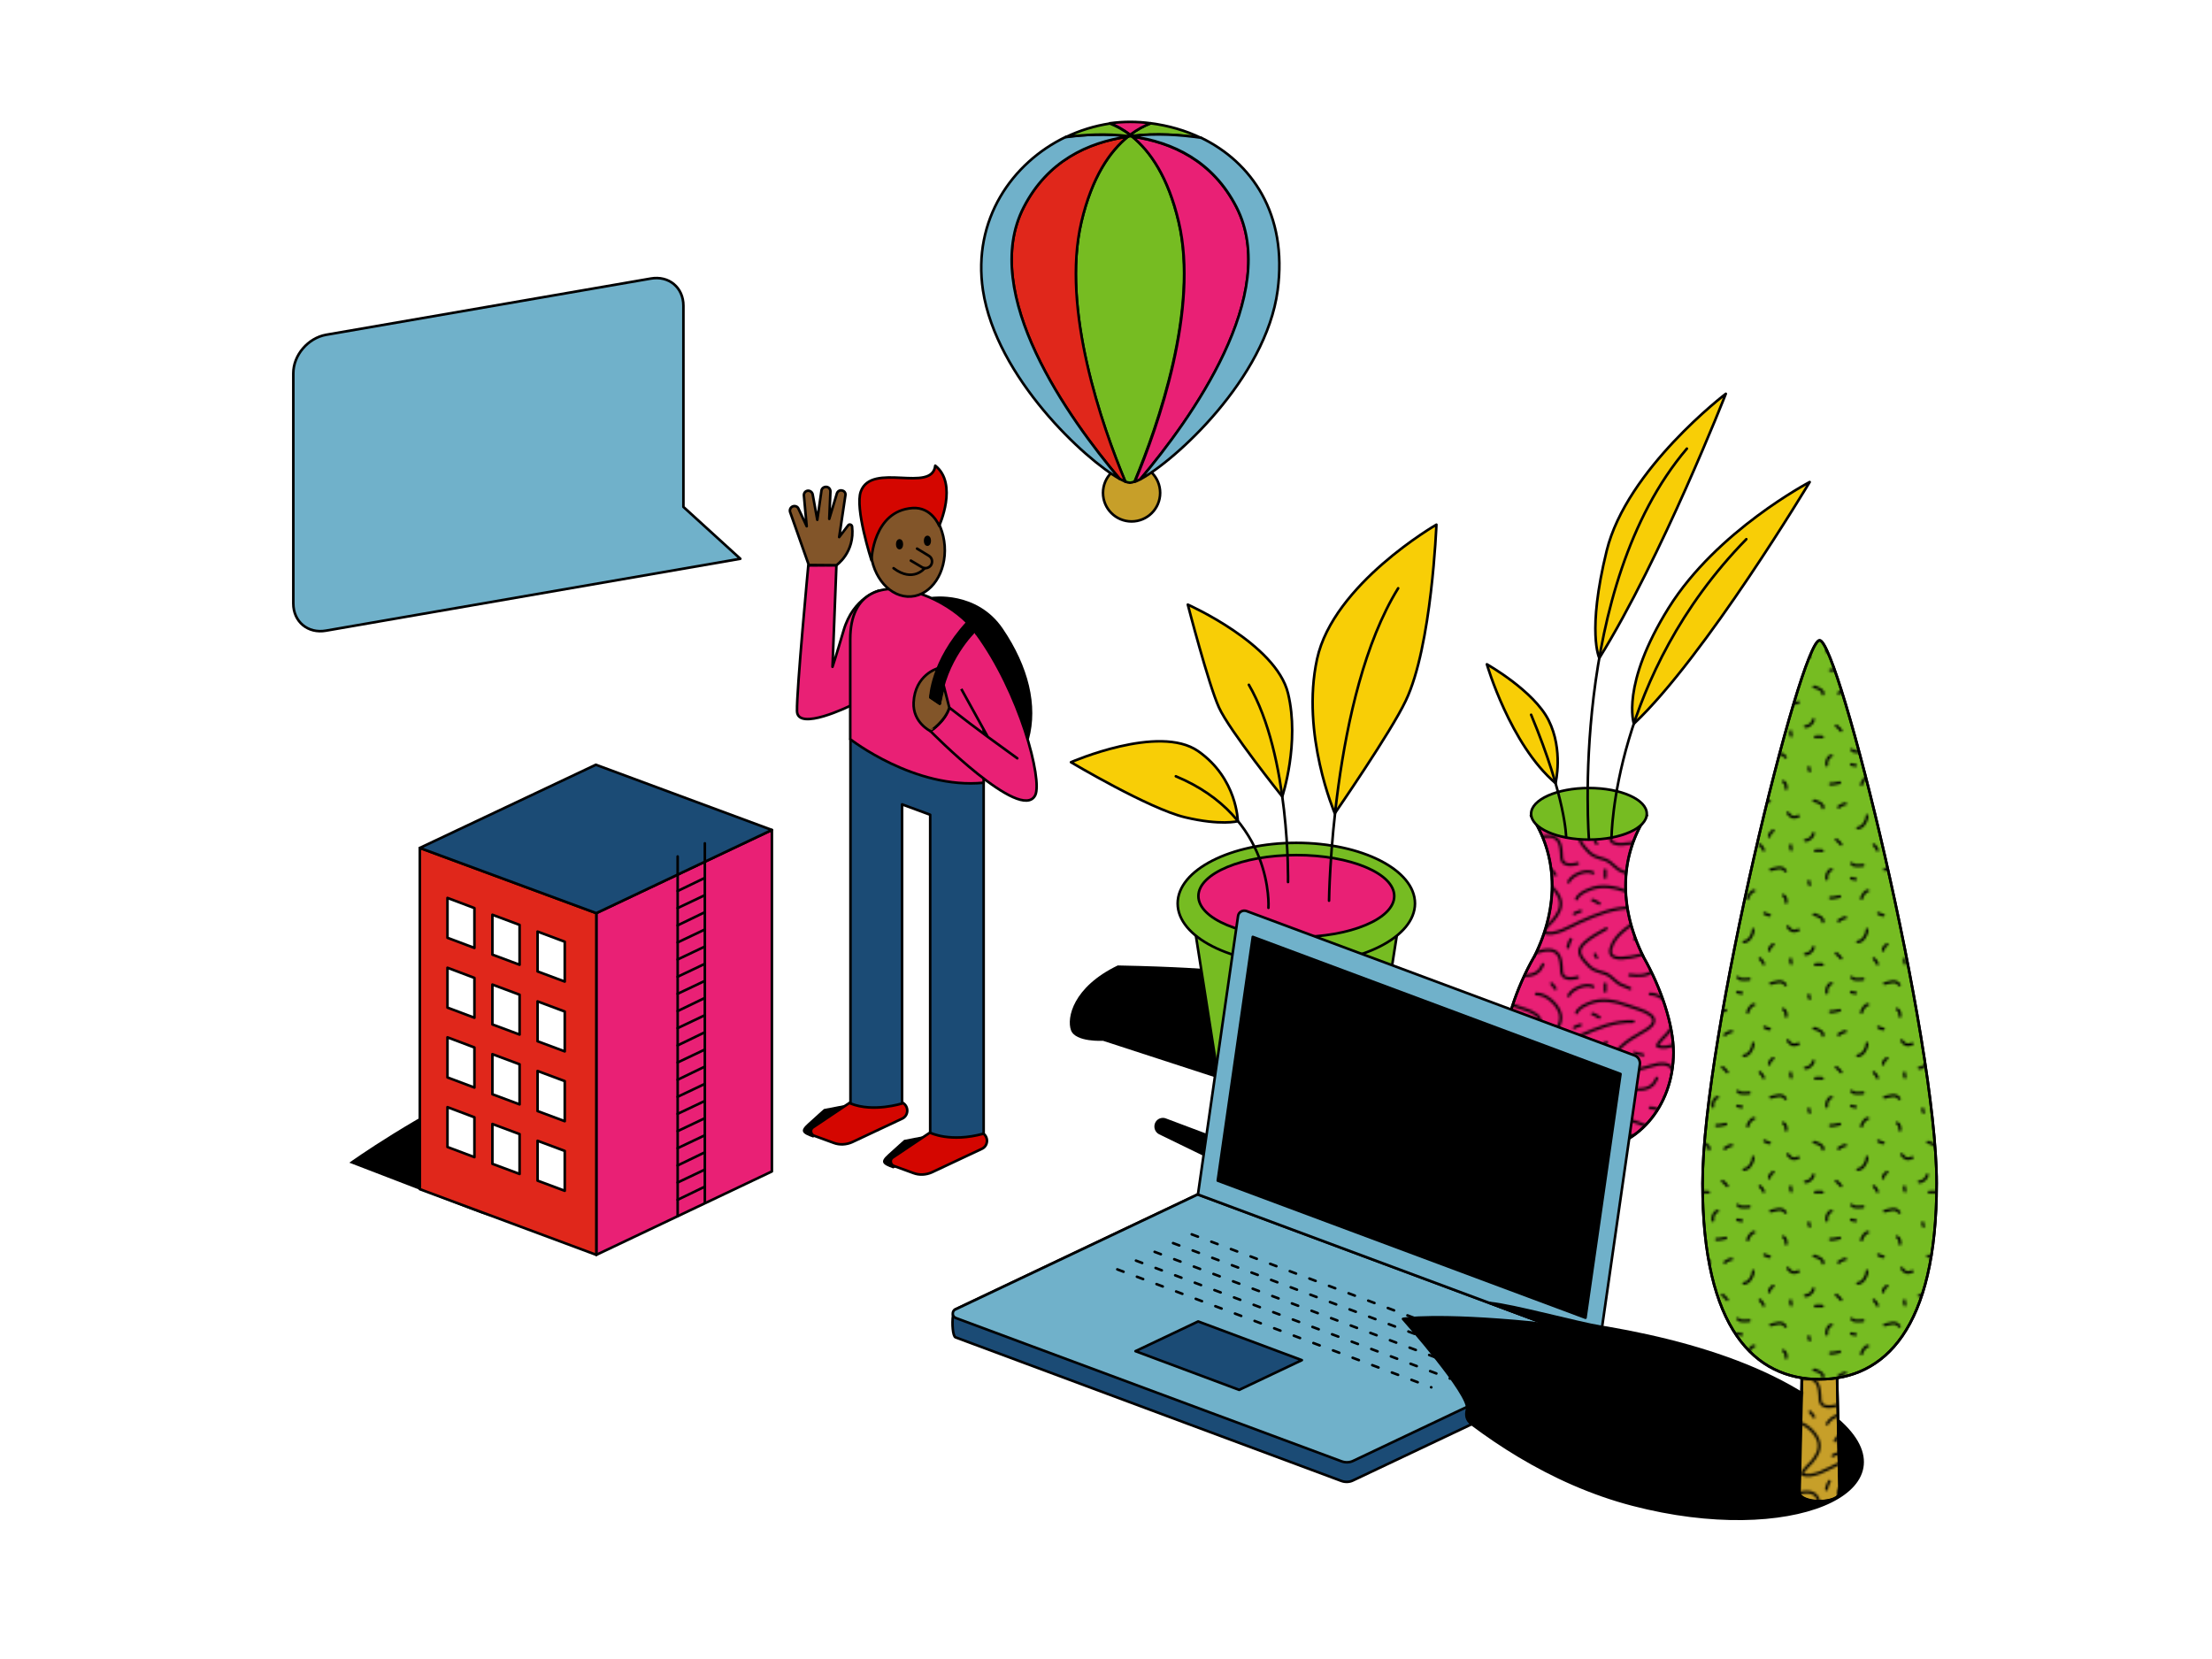
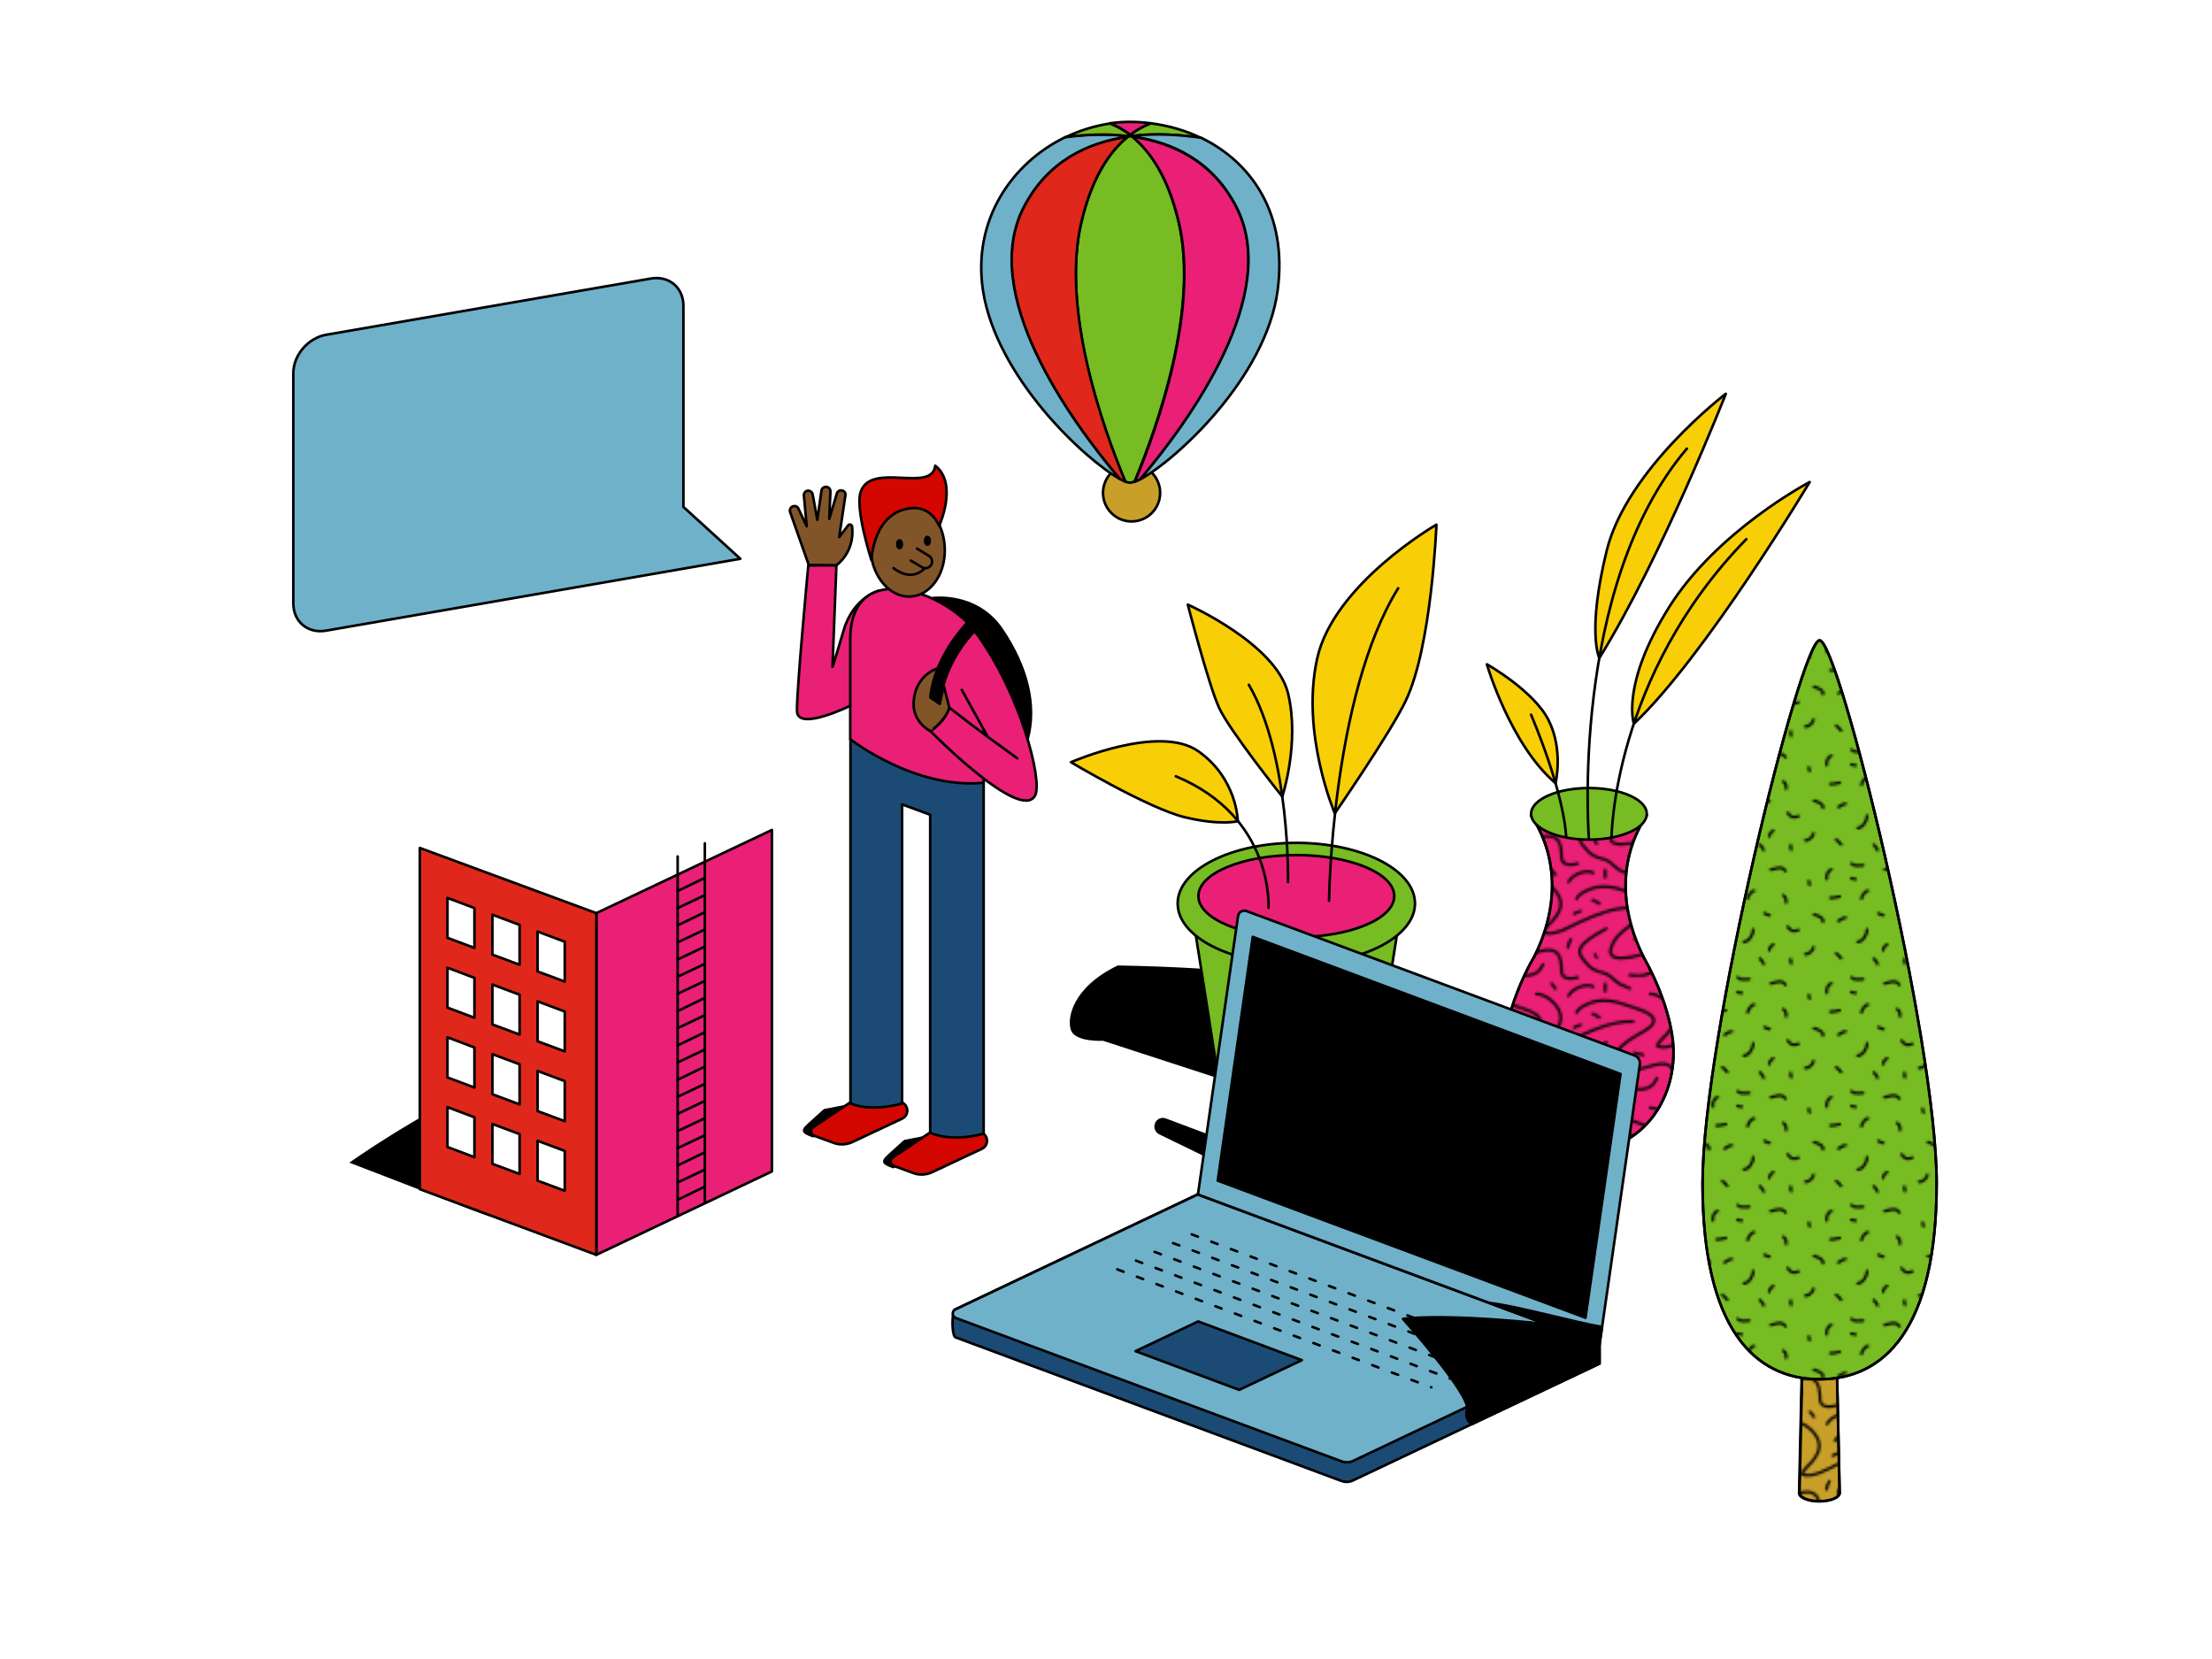
<svg xmlns="http://www.w3.org/2000/svg" xmlns:xlink="http://www.w3.org/1999/xlink" version="1.1" x="0px" y="0px" viewBox="0 0 960 720" style="enable-background:new 0 0 960 720;" xml:space="preserve">
  <style type="text/css">
	.st0{fill:none;}
	.st1{fill:none;stroke:#000000;stroke-width:1.2;stroke-linecap:round;stroke-miterlimit:10;}
	.st2{display:none;}
	.st3{display:inline;}
	.st4{fill:#E0271B;stroke:#000000;stroke-width:1.116;stroke-linecap:round;stroke-linejoin:round;stroke-miterlimit:10;}
	.st5{fill:#B9D9EB;}
	.st6{fill:none;stroke:#000000;stroke-width:1.116;stroke-miterlimit:10;}
	.st7{display:inline;fill:#C79F29;stroke:#000000;stroke-width:1.116;stroke-linejoin:round;stroke-miterlimit:10;}
	.st8{display:inline;fill:url(#SVGID_1_);stroke:#000000;stroke-width:1.116;stroke-linejoin:round;stroke-miterlimit:10;}
	.st9{stroke:#000000;stroke-width:1.116;stroke-linecap:round;stroke-linejoin:round;stroke-miterlimit:10;}
	.st10{fill:#FFFFFF;stroke:#000000;stroke-width:1.116;stroke-linecap:round;stroke-linejoin:round;stroke-miterlimit:10;}
	.st11{fill:#FFFFFF;}
	.st12{fill:none;stroke:#000000;stroke-width:1.116;stroke-linecap:round;stroke-linejoin:round;stroke-miterlimit:10;}
	.st13{fill:#70B1CA;stroke:#000000;stroke-width:1.116;stroke-linejoin:round;stroke-miterlimit:10;}
	.st14{fill:#D693A3;stroke:#000000;stroke-width:1.116;stroke-linecap:round;stroke-linejoin:round;stroke-miterlimit:10;}
	.st15{fill:#1B4B75;stroke:#000000;stroke-width:1.116;stroke-linejoin:round;stroke-miterlimit:10;}
	.st16{fill:#E92075;stroke:#000000;stroke-width:1.116;stroke-linejoin:round;stroke-miterlimit:10;}
	.st17{fill:#C79F29;stroke:#000000;stroke-width:1.116;stroke-linecap:round;stroke-linejoin:round;stroke-miterlimit:10;}
	
		.st18{fill:url(#SVGID_00000157300765904572374150000015060529716179286200_);stroke:#000000;stroke-width:1.116;stroke-linecap:round;stroke-linejoin:round;stroke-miterlimit:10;}
	.st19{fill:#76BC22;stroke:#000000;stroke-width:1.116;stroke-linecap:round;stroke-linejoin:round;stroke-miterlimit:10;}
	
		.st20{fill:url(#SVGID_00000023967467991673878020000009746390171698429089_);stroke:#000000;stroke-width:1.116;stroke-linecap:round;stroke-linejoin:round;stroke-miterlimit:10;}
	.st21{fill:#F8CE06;stroke:#000000;stroke-width:1.116;stroke-linejoin:round;stroke-miterlimit:10;}
	.st22{fill:#76BC22;stroke:#000000;stroke-width:1.116;stroke-linejoin:round;stroke-miterlimit:10;}
	.st23{fill:#F8CE06;stroke:#000000;stroke-width:1.116;stroke-linecap:round;stroke-linejoin:round;stroke-miterlimit:10;}
	
		.st24{fill:url(#SVGID_00000181051965783792635210000009274322384302293641_);stroke:#000000;stroke-width:1.116;stroke-linejoin:round;stroke-miterlimit:10;}
	.st25{stroke:#000000;stroke-width:1.116;stroke-linejoin:round;stroke-miterlimit:10;}
	.st26{fill:#D40600;stroke:#000000;stroke-width:1.116;stroke-linejoin:round;stroke-miterlimit:10;}
	.st27{fill:#825529;stroke:#000000;stroke-width:1.116;stroke-linejoin:round;stroke-miterlimit:10;}
	.st28{fill:#825529;stroke:#000000;stroke-width:1.116;stroke-linecap:round;stroke-linejoin:round;stroke-miterlimit:10;}
	
		.st29{fill:#309168;stroke:#000000;stroke-width:1.116;stroke-linecap:round;stroke-linejoin:round;stroke-miterlimit:10;stroke-dasharray:2.893,6.199;}
	.st30{fill:#E92075;stroke:#000000;stroke-width:1.116;stroke-linecap:round;stroke-linejoin:round;stroke-miterlimit:10;}
	.st31{fill:#C79F29;stroke:#000000;stroke-width:1.116;stroke-linejoin:round;stroke-miterlimit:10;}
	.st32{fill:#309168;stroke:#000000;stroke-width:1.116;stroke-linejoin:round;stroke-miterlimit:10;}
	.st33{fill:#E0271B;stroke:#000000;stroke-width:1.116;stroke-linejoin:round;stroke-miterlimit:10;}
</style>
  <pattern width="50" height="50" patternUnits="userSpaceOnUse" id="_x31_0_dpi_10_x25__2" viewBox="18.9 -74.6 50 50" style="overflow:visible;">
    <g>
      <rect x="18.9" y="-74.6" class="st0" width="50" height="50" />
      <g>
        <polyline class="st1" points="65.9,-25.2 99.5,-19.9 60.2,-9.2 82.7,-0.6    " />
      </g>
      <g>
        <polyline class="st1" points="15.9,-25.2 49.5,-19.9 10.2,-9.2 32.7,-0.6    " />
      </g>
      <g>
        <polyline class="st1" points="60.2,-47.6 95.9,-43.3 76.3,-36.1 116.9,-19.7    " />
        <polyline class="st1" points="65.9,-75.2 99.5,-69.8 60.2,-59.2 82.7,-50.6    " />
        <line class="st1" x1="65.8" y1="-35.2" x2="72.7" y2="-32.2" />
      </g>
      <g>
        <polyline class="st1" points="10.2,-47.6 45.9,-43.3 26.3,-36.1 66.9,-19.7    " />
        <polyline class="st1" points="58.9,-66.7 36.7,-56.3 60.2,-52.1 42.9,-48.1    " />
        <polyline class="st1" points="72,-41.3 51.9,-34 78.4,-26.2    " />
-         <polyline class="st1" points="15.9,-75.2 49.5,-69.8 10.2,-59.2 32.7,-50.6    " />
        <line class="st1" x1="15.8" y1="-35.2" x2="22.7" y2="-32.2" />
        <line class="st1" x1="58.9" y1="-42.6" x2="43.2" y2="-35.2" />
        <line class="st1" x1="27.3" y1="-58.3" x2="35.2" y2="-60.7" />
        <line class="st1" x1="22.7" y1="-69.7" x2="29.9" y2="-69" />
      </g>
      <g>
        <polyline class="st1" points="22,-41.3 1.9,-34 28.4,-26.2    " />
      </g>
      <g>
        <polyline class="st1" points="60.2,-97.6 95.9,-93.3 76.3,-86.1 116.9,-69.7    " />
      </g>
      <g>
        <polyline class="st1" points="10.2,-97.6 45.9,-93.3 26.3,-86.1 66.9,-69.7    " />
      </g>
    </g>
  </pattern>
  <pattern width="50" height="50" patternUnits="userSpaceOnUse" id="_x31_0_dpi_10_x25__3" viewBox="20.1 -53.8 50 50" style="overflow:visible;">
    <g>
      <rect x="20.1" y="-53.8" class="st0" width="50" height="50" />
      <g>
        <path class="st1" d="M64.8-0.6c1.5-3.2,7.7-5.7,10.8-4" />
      </g>
      <g>
        <path class="st1" d="M14.8-0.6c1.5-3.2,7.7-5.7,10.8-4" />
      </g>
      <g>
        <path class="st1" d="M68.3-43.1c0.9-2.2,3.6-3.4,5.6-4.2c5.3-2.3,11.5-1,16.6,0.9c3.1,1.2,7.5,2.1,10.1,4.1     c4.4,3.4-1.1,6.4-4.5,8.3c-4.8,2.7-11.1,6.8-12.7,12.5c-2.6,9.1,18.1,1.2,21,0.9c5.5-0.7,6.9,2.3,7.2,7.1     c0.1,1.7-0.2,3.6,1.4,4.7c1.5,1,4.2,0.6,5.8,0.1" />
        <path class="st1" d="M64.8-50.6c1.5-3.2,7.7-5.7,10.8-4" />
      </g>
      <g>
        <path class="st1" d="M18.3-43.1c0.9-2.2,3.6-3.4,5.6-4.2c5.3-2.3,11.5-1,16.6,0.9c3.1,1.2,7.5,2.1,10.1,4.1     c4.4,3.4-1.1,6.4-4.5,8.3c-4.8,2.7-11.1,6.8-12.7,12.5c-2.6,9.1,18.1,1.2,21,0.9c5.5-0.7,6.9,2.3,7.2,7.1     c0.1,1.7-0.2,3.6,1.4,4.7c1.5,1,4.2,0.6,5.8,0.1" />
        <path class="st1" d="M50.6-51.4c4.5-0.1,9.8,4.9,10.6,9c0.6,3.4-1,5.9-3.1,8.5c-1.1,1.4-3.9,3.5-4.3,5.3     c4.3,2.3,12.1-2.7,15.9-4.4c7.7-3.4,15-6.5,23.5-6.3" />
        <path class="st1" d="M81.4-30.1c-3.2,1.9-6.4,3.4-9.2,5.9c-3.5,3.2-3.2,5.1-0.3,8.5c1.3,1.5,2.5,2.9,4.4,3.8     c2.2,1,4.5,1.1,6.5,2.5c1.4,1,2.5,2.4,3.9,3.3c1.6,1,3.4,1.4,5.1,2.3" />
        <path class="st1" d="M53.6-14.4c-0.7,0.9-1,2.2-2,3c-2.8,2.5-6.7,2-10,1.7" />
        <path class="st1" d="M14.8-50.6c1.5-3.2,7.7-5.7,10.8-4" />
        <path class="st1" d="M43.8-25.6c0.9,0.7,2.5,0.5,3.7,1" />
        <path class="st1" d="M65.8-25.4c-0.6,1.1-1.1,2.2-1.3,3.5" />
        <path class="st1" d="M25.3-42.6c1.1,0.2,2,1,3,1.5" />
        <path class="st1" d="M26.4-18.8c0,0.6,0.3,1,0.8,1.3" />
        <path class="st1" d="M30.9-5.8c0,1.1,0,2.1,0,3.2" />
        <path class="st1" d="M57.3-5.9c0.7,0.5,1.1,1.4,1.7,2.2" />
        <path class="st1" d="M67.3-36.6c0.7-0.6,1.9-0.8,2.8-1.2" />
      </g>
      <g>
        <path class="st1" d="M0.6-51.4c4.5-0.1,9.8,4.9,10.6,9c0.6,3.4-1,5.9-3.1,8.5c-1.1,1.4-3.9,3.5-4.3,5.3     c4.3,2.3,12.1-2.7,15.9-4.4c7.7-3.4,15-6.5,23.5-6.3" />
        <path class="st1" d="M31.4-30.1c-3.2,1.9-6.4,3.4-9.2,5.9c-3.5,3.2-3.2,5.1-0.3,8.5c1.3,1.5,2.5,2.9,4.4,3.8     c2.2,1,4.5,1.1,6.5,2.5c1.4,1,2.5,2.4,3.9,3.3c1.6,1,3.4,1.4,5.1,2.3" />
        <path class="st1" d="M17.3-36.6c0.7-0.6,1.9-0.8,2.8-1.2" />
      </g>
      <g>
        <path class="st1" d="M81.4-80.1c-3.2,1.9-6.4,3.4-9.2,5.9c-3.5,3.2-3.2,5.1-0.3,8.5c1.3,1.5,2.5,2.9,4.4,3.8     c2.2,1,4.5,1.1,6.5,2.5c1.4,1,2.5,2.4,3.9,3.3c1.6,1,3.4,1.4,5.1,2.3" />
        <path class="st1" d="M30.9-55.8c0,1.1,0,2.1,0,3.2" />
        <path class="st1" d="M57.3-55.9c0.7,0.5,1.1,1.4,1.7,2.2" />
      </g>
      <g>
        <path class="st1" d="M31.4-80.1c-3.2,1.9-6.4,3.4-9.2,5.9c-3.5,3.2-3.2,5.1-0.3,8.5c1.3,1.5,2.5,2.9,4.4,3.8     c2.2,1,4.5,1.1,6.5,2.5c1.4,1,2.5,2.4,3.9,3.3c1.6,1,3.4,1.4,5.1,2.3" />
      </g>
    </g>
  </pattern>
  <pattern width="50" height="50" patternUnits="userSpaceOnUse" id="_x31_0_dpi_10_x25__5" viewBox="4.3 -51.7 50 50" style="overflow:visible;">
    <g>
      <rect x="4.3" y="-51.7" class="st0" width="50" height="50" />
      <g>
        <path class="st1" d="M19.7-2.9c0.7,0.6,1.3,1.4,1.6,2.3" />
        <path class="st1" d="M33.2-2.7c0,0.6-0.1,1.4,0.2,1.9" />
      </g>
      <g>
        <path class="st1" d="M57.3-20.9c-0.8-0.1-2.6,0.9-3.1,1.4" />
        <path class="st1" d="M53.2-5.2c0.7,0.6,1.6,1.3,2.1,2.1" />
      </g>
      <g>
        <path class="st1" d="M29.9-30.7c1.2,0.4,1.3,2.1,1.3,3.1" />
        <path class="st1" d="M51.1-42c-1.6,0.3-2.4,2.6-2.1,4.1" />
        <path class="st1" d="M12.6-10.3c2.2,0.1,4.3-3.4,4.1-5.4" />
        <path class="st1" d="M17.1-32.7c-1.1-0.1-2.8,2.4-2.8,3.4" />
        <path class="st1" d="M24.4-42c2.4-0.4,4.8-1.9,6.5,0.6" />
        <path class="st1" d="M31.9-16.9c1.4,1.8,2.3,2.4,4.7,1.4" />
        <path class="st1" d="M43.4-22.3c1.2,0.2,4.6,1.6,3.9,3.2" />
        <path class="st1" d="M39.6-4.9c1.6,0.2,3.4-1.6,3.6-3" />
        <path class="st1" d="M25.5-9.1c-0.8,0.4-1.8,1.6-1.7,2.5" />
        <path class="st1" d="M10-44.7c0.6,1.4,3.8,0.8,5,0.8" />
        <path class="st1" d="M7.3-20.9C6.6-21,4.7-20,4.3-19.4" />
        <path class="st1" d="M3.2-5.2c0.7,0.6,1.6,1.3,2.1,2.1" />
        <path class="st1" d="M41.2-36.9c-0.1,0.6,0.2,1,0.3,1.5" />
-         <path class="st1" d="M47.1-50.3c-1-0.1-2.1-0.1-3.1,0" />
        <path class="st1" d="M19.7-52.9c0.7,0.6,1.3,1.4,1.6,2.3" />
        <path class="st1" d="M33.2-52.7c0,0.6-0.1,1.4,0.2,1.9" />
        <path class="st1" d="M23.9-22c-0.8,0.1-1.4-0.6-2.2-0.8" />
        <path class="st1" d="M50.6-29.6c1.4,0.1,2.7-0.4,4.1-0.6" />
        <path class="st1" d="M11.7-37.8c-0.7,0-1.3-0.3-1.9-0.4" />
      </g>
      <g>
        <path class="st1" d="M0.6-29.6C2-29.5,3.3-30,4.7-30.2" />
      </g>
    </g>
  </pattern>
  <g id="Floor" class="st2">
    <g id="Bottom" class="st3">
      <ellipse class="st4" cx="480.3" cy="547" rx="378.5" ry="168.5" />
      <g>
        <path class="st5" d="M858.8,539.2c0,93-169.5,168.5-378.5,168.5c-209.1,0-378.5-75.4-378.5-168.5c0-30.2,17.8-58.5,49-83     c9.3-7.3,19.9-14.3,31.5-20.9c7.3-4.1,15-8.1,23-11.9c0.2-0.1,0.4-0.2,0.7-0.3c2.6-1.2,5.1-2.4,7.8-3.5c3.8-1.7,7.8-3.4,11.8-5     c6-2.4,12.1-4.8,18.4-7c0.4-0.1,0.7-0.3,1.1-0.4c4.5-1.6,9.1-3.1,13.7-4.6c11.3-3.6,23.1-7,35.3-10.1c3.9-1,7.9-1.9,11.9-2.9     c9.5-2.2,19.2-4.2,29.1-6c44.7-8.3,93.8-12.8,145.2-12.8C689.3,370.8,858.8,446.2,858.8,539.2z" />
        <path class="st6" d="M858.8,539.2c0,93-169.5,168.5-378.5,168.5c-209.1,0-378.5-75.4-378.5-168.5c0-30.2,17.8-58.5,49-83     c9.3-7.3,19.9-14.3,31.5-20.9c7.3-4.1,15-8.1,23-11.9c0.2-0.1,0.4-0.2,0.7-0.3c2.6-1.2,5.1-2.4,7.8-3.5c3.8-1.7,7.8-3.4,11.8-5     c6-2.4,12.1-4.8,18.4-7c0.4-0.1,0.7-0.3,1.1-0.4c4.5-1.6,9.1-3.1,13.7-4.6c11.3-3.6,23.1-7,35.3-10.1c3.9-1,7.9-1.9,11.9-2.9     c9.5-2.2,19.2-4.2,29.1-6c44.7-8.3,93.8-12.8,145.2-12.8C689.3,370.8,858.8,446.2,858.8,539.2z" />
        <path class="st5" d="M858.8,539.2c0,93-169.5,168.5-378.5,168.5c-209.1,0-378.5-75.4-378.5-168.5c0-30.2,17.8-58.5,49-83     c9.3-7.3,19.9-14.3,31.5-20.9c7.3-4.1,15-8.1,23-11.9c0.2-0.1,0.4-0.2,0.7-0.3c2.6-1.2,5.1-2.4,7.8-3.5c3.8-1.7,7.8-3.4,11.8-5     c6-2.4,12.1-4.8,18.4-7c0.4-0.1,0.7-0.3,1.1-0.4c4.5-1.6,9.1-3.1,13.7-4.6c11.3-3.6,23.1-7,35.3-10.1c3.9-1,7.9-1.9,11.9-2.9     c9.5-2.2,19.2-4.2,29.1-6c44.7-8.3,93.8-12.8,145.2-12.8C689.3,370.8,858.8,446.2,858.8,539.2z" />
      </g>
    </g>
  </g>
  <g id="Low" class="st2">
    <path class="st7" d="M177.9,560.7l216.5,79.6c22.9,8.4,48.1,7.3,70.1-3.2l44.4-21c12.3-5.8,11.5-23.7-1.3-28.4l-216.5-79.5   c-22.8-8.4-48.1-7.3-70.1,3.1l-44.5,21C164.3,538.1,165.1,556,177.9,560.7z" />
    <pattern id="SVGID_1_" xlink:href="#_x31_0_dpi_10_x25__2" patternTransform="matrix(0.988 0 0 0.988 -114.831 -174.816)">
	</pattern>
    <path class="st8" d="M177.9,560.7l216.5,79.6c22.9,8.4,48.1,7.3,70.1-3.2l44.4-21c12.3-5.8,11.5-23.7-1.3-28.4l-216.5-79.5   c-22.8-8.4-48.1-7.3-70.1,3.1l-44.5,21C164.3,538.1,165.1,556,177.9,560.7z" />
    <g class="st3">
      <g>
        <polygon class="st9" points="107.5,560.3 283.7,625.8 391.4,574.4 215.2,508.9    " />
        <polygon class="st10" points="123.9,565.4 283.7,624.8 391.4,573.4 231.6,513.9    " />
        <polygon class="st10" points="123.9,562.5 283.7,621.9 391.4,570.5 231.6,511    " />
        <polygon class="st10" points="123.9,559.6 283.7,619 391.4,567.6 231.6,508.1    " />
        <polygon class="st10" points="123.9,556.7 283.7,616.1 391.4,564.7 231.6,505.2    " />
        <polygon class="st10" points="123.9,553.8 283.7,613.2 391.4,561.8 231.6,502.3    " />
        <polygon class="st10" points="123.9,550.9 283.7,610.3 391.4,558.9 231.6,499.4    " />
        <polygon class="st10" points="123.9,548 283.7,607.4 391.4,556 231.6,496.5    " />
        <polygon class="st10" points="123.9,545.1 283.7,604.5 391.4,553.1 231.6,493.6    " />
        <polygon class="st10" points="123.9,542.2 283.7,601.6 391.4,550.2 231.6,490.7    " />
      </g>
      <g>
        <g>
          <g>
            <path class="st11" d="M234.7,503c-1.5,0.7-1.7,0.2-3.2,0.9c-1.5,0.7-1.2,1.2-2.7,1.9c-1.5,0.7-1.5,0.6-3,1.3       c-1.5,0.7-1.9-0.3-3.4,0.4c-1.5,0.7-1.4,0.9-2.9,1.6c-1.5,0.7-1.4,0.9-2.8,1.7c-1.5,0.7-1.6,0.4-3.1,1.1       c-1.5,0.7-1,1.7-2.4,2.4c-1.5,0.7-1.9-0.3-3.4,0.4c-1.5,0.7-1,1.6-2.5,2.3c-1.5,0.7-1.7,0.1-3.2,0.8c-1.5,0.7-1.7,0.3-3.1,1       c-1.5,0.7-1.1,1.4-2.6,2.1c-1.5,0.7-1.6,0.4-3.1,1.1c-1.5,0.7-1.3,1-2.8,1.7c-1.5,0.7-1.8,0.1-3.2,0.8       c-1.5,0.7-1.2,1.2-2.7,1.9c-1.5,0.7-1.6,0.5-3.1,1.2c-1.5,0.7-1.4,0.9-2.8,1.6c-1.5,0.7-1.2,1.2-2.7,1.9       c-1.5,0.7-1.9-0.3-3.4,0.4c-1.5,0.7-1.3,1.2-2.7,1.9c-1.5,0.7-1.7,0.2-3.2,0.9c-1.5,0.7-1.5,0.7-2.9,1.4       c-1.5,0.7-1,1.6-2.5,2.3c-1.5,0.7-1.8,0-3.3,0.7c-1.5,0.7-1.7,0.2-3.2,0.9c-1.5,0.7-1.3,1-2.8,1.7" />
            <path class="st12" d="M234.7,503c-1.5,0.7-1.7,0.2-3.2,0.9c-1.5,0.7-1.2,1.2-2.7,1.9c-1.5,0.7-1.5,0.6-3,1.3       c-1.5,0.7-1.9-0.3-3.4,0.4c-1.5,0.7-1.4,0.9-2.9,1.6c-1.5,0.7-1.4,0.9-2.8,1.7c-1.5,0.7-1.6,0.4-3.1,1.1       c-1.5,0.7-1,1.7-2.4,2.4c-1.5,0.7-1.9-0.3-3.4,0.4c-1.5,0.7-1,1.6-2.5,2.3c-1.5,0.7-1.7,0.1-3.2,0.8c-1.5,0.7-1.7,0.3-3.1,1       c-1.5,0.7-1.1,1.4-2.6,2.1c-1.5,0.7-1.6,0.4-3.1,1.1c-1.5,0.7-1.3,1-2.8,1.7c-1.5,0.7-1.8,0.1-3.2,0.8       c-1.5,0.7-1.2,1.2-2.7,1.9c-1.5,0.7-1.6,0.5-3.1,1.2c-1.5,0.7-1.4,0.9-2.8,1.6c-1.5,0.7-1.2,1.2-2.7,1.9       c-1.5,0.7-1.9-0.3-3.4,0.4c-1.5,0.7-1.3,1.2-2.7,1.9c-1.5,0.7-1.7,0.2-3.2,0.9c-1.5,0.7-1.5,0.7-2.9,1.4       c-1.5,0.7-1,1.6-2.5,2.3c-1.5,0.7-1.8,0-3.3,0.7c-1.5,0.7-1.7,0.2-3.2,0.9c-1.5,0.7-1.3,1-2.8,1.7" />
          </g>
          <g>
            <path class="st11" d="M247.3,507.1c-1.5,0.7-1.5,0.6-3,1.3c-1.5,0.7-1.7,0.3-3.2,1c-1.5,0.7-1.5,0.6-3,1.3       c-1.5,0.7-1.2,1.3-2.7,2c-1.5,0.7-1.3,1-2.8,1.7c-1.5,0.7-1.7,0.3-3.2,1c-1.5,0.7-1.3,1.2-2.7,1.9c-1.5,0.7-1.7,0.3-3.1,1       c-1.5,0.7-1.3,1-2.8,1.7c-1.5,0.7-1.3,1.1-2.7,1.8c-1.5,0.7-1.7,0.3-3.1,1c-1.5,0.7-1.2,1.2-2.7,1.9c-1.5,0.7-1.6,0.5-3.1,1.2       c-1.5,0.7-1.4,0.8-2.9,1.5c-1.5,0.7-2.1-0.6-3.5,0.1c-1.5,0.7-1.3,1-2.8,1.7c-1.5,0.7-1.5,0.6-3,1.3c-1.5,0.7-1,1.7-2.5,2.4       c-1.5,0.7-1.6,0.4-3.1,1.1c-1.5,0.7-1.9-0.2-3.4,0.5c-1.5,0.7-1.2,1.2-2.7,1.9c-1.5,0.7-1.4,0.9-2.8,1.6       c-1.5,0.7-1.5,0.7-2.9,1.4c-1.5,0.7-1.3,1-2.8,1.7c-1.5,0.7-1.5,0.7-2.9,1.4c-1.5,0.7-1.6,0.3-3.1,1c-1.5,0.7-1.2,1.3-2.6,2       c-1.5,0.7-2-0.4-3.5,0.3" />
            <path class="st12" d="M247.3,507.1c-1.5,0.7-1.5,0.6-3,1.3c-1.5,0.7-1.7,0.3-3.2,1c-1.5,0.7-1.5,0.6-3,1.3       c-1.5,0.7-1.2,1.3-2.7,2c-1.5,0.7-1.3,1-2.8,1.7c-1.5,0.7-1.7,0.3-3.2,1c-1.5,0.7-1.3,1.2-2.7,1.9c-1.5,0.7-1.7,0.3-3.1,1       c-1.5,0.7-1.3,1-2.8,1.7c-1.5,0.7-1.3,1.1-2.7,1.8c-1.5,0.7-1.7,0.3-3.1,1c-1.5,0.7-1.2,1.2-2.7,1.9c-1.5,0.7-1.6,0.5-3.1,1.2       c-1.5,0.7-1.4,0.8-2.9,1.5c-1.5,0.7-2.1-0.6-3.5,0.1c-1.5,0.7-1.3,1-2.8,1.7c-1.5,0.7-1.5,0.6-3,1.3c-1.5,0.7-1,1.7-2.5,2.4       c-1.5,0.7-1.6,0.4-3.1,1.1c-1.5,0.7-1.9-0.2-3.4,0.5c-1.5,0.7-1.2,1.2-2.7,1.9c-1.5,0.7-1.4,0.9-2.8,1.6       c-1.5,0.7-1.5,0.7-2.9,1.4c-1.5,0.7-1.3,1-2.8,1.7c-1.5,0.7-1.5,0.7-2.9,1.4c-1.5,0.7-1.6,0.3-3.1,1c-1.5,0.7-1.2,1.3-2.6,2       c-1.5,0.7-2-0.4-3.5,0.3" />
          </g>
          <g>
            <path class="st11" d="M259.9,511.4c-1.5,0.7-1.5,0.7-3,1.4c-1.5,0.7-1.4,1-2.8,1.7c-1.5,0.7-1.4,0.9-2.9,1.6       c-1.5,0.7-1.4,0.9-2.8,1.6c-1.5,0.7-1.3,1.1-2.8,1.8c-1.5,0.7-1.9-0.1-3.3,0.6c-1.5,0.7-1.3,1.1-2.7,1.8       c-1.5,0.7-1.5,0.7-3,1.4c-1.5,0.7-1.3,1-2.8,1.7c-1.5,0.7-1.8,0.1-3.2,0.8c-1.5,0.7-1.4,0.9-2.8,1.6c-1.5,0.7-1.4,0.9-2.8,1.6       c-1.5,0.7-1.9-0.2-3.4,0.5c-1.5,0.7-1.4,0.9-2.8,1.6c-1.5,0.7-1.2,1.3-2.6,2c-1.5,0.7-1.3,1-2.8,1.7c-1.5,0.7-1.9-0.2-3.4,0.5       c-1.5,0.7-1.5,0.6-3,1.3c-1.5,0.7-0.9,1.9-2.4,2.6c-1.5,0.7-1.9-0.2-3.4,0.5c-1.5,0.7-1.4,0.9-2.8,1.6s-1.3,1.1-2.8,1.8       c-1.5,0.7-1.5,0.6-3,1.4c-1.5,0.7-1.8,0-3.3,0.7c-1.5,0.7-1.4,1-2.8,1.7c-1.5,0.7-1.3,1-2.8,1.7c-1.5,0.7-1.4,0.9-2.8,1.7       c-1.5,0.7-1.3,1-2.8,1.7" />
            <path class="st12" d="M259.9,511.4c-1.5,0.7-1.5,0.7-3,1.4c-1.5,0.7-1.4,1-2.8,1.7c-1.5,0.7-1.4,0.9-2.9,1.6       c-1.5,0.7-1.4,0.9-2.8,1.6c-1.5,0.7-1.3,1.1-2.8,1.8c-1.5,0.7-1.9-0.1-3.3,0.6c-1.5,0.7-1.3,1.1-2.7,1.8       c-1.5,0.7-1.5,0.7-3,1.4c-1.5,0.7-1.3,1-2.8,1.7c-1.5,0.7-1.8,0.1-3.2,0.8c-1.5,0.7-1.4,0.9-2.8,1.6c-1.5,0.7-1.4,0.9-2.8,1.6       c-1.5,0.7-1.9-0.2-3.4,0.5c-1.5,0.7-1.4,0.9-2.8,1.6c-1.5,0.7-1.2,1.3-2.6,2c-1.5,0.7-1.3,1-2.8,1.7c-1.5,0.7-1.9-0.2-3.4,0.5       c-1.5,0.7-1.5,0.6-3,1.3c-1.5,0.7-0.9,1.9-2.4,2.6c-1.5,0.7-1.9-0.2-3.4,0.5c-1.5,0.7-1.4,0.9-2.8,1.6s-1.3,1.1-2.8,1.8       c-1.5,0.7-1.5,0.6-3,1.4c-1.5,0.7-1.8,0-3.3,0.7c-1.5,0.7-1.4,1-2.8,1.7c-1.5,0.7-1.3,1-2.8,1.7c-1.5,0.7-1.4,0.9-2.8,1.7       c-1.5,0.7-1.3,1-2.8,1.7" />
          </g>
          <g>
            <path class="st11" d="M272.8,516.1c-1.5,0.7-1.2,1.4-2.6,2.1c-1.5,0.7-1.3,1.1-2.7,1.8c-1.5,0.7-2-0.4-3.5,0.3       c-1.5,0.7-1.6,0.5-3,1.2c-1.5,0.7-1,1.7-2.4,2.4c-1.5,0.7-2.1-0.5-3.5,0.2c-1.5,0.7-1,1.6-2.5,2.4c-1.5,0.7-1.6,0.5-3,1.2       c-1.5,0.7-1.4,0.8-2.9,1.5c-1.5,0.7-1.8,0-3.3,0.7c-1.5,0.7-0.9,1.9-2.4,2.6c-1.5,0.7-2.1-0.6-3.5,0.1       c-1.5,0.7-0.8,2.1-2.3,2.8c-1.5,0.7-2-0.4-3.5,0.3c-1.5,0.7-1.4,0.9-2.9,1.6c-1.5,0.7-1.2,1.4-2.6,2.1       c-1.5,0.7-1.6,0.4-3.1,1.1c-1.5,0.7-1.3,1.1-2.8,1.8c-1.5,0.7-1.5,0.7-3,1.4c-1.5,0.7-1.6,0.5-3.1,1.2c-1.5,0.7-1.5,0.7-3,1.4       c-1.5,0.7-1.2,1.2-2.7,1.9c-1.5,0.7-2.1-0.6-3.6,0.1c-1.5,0.7-1.4,0.9-2.8,1.6c-1.5,0.7-1,1.6-2.5,2.3c-1.5,0.7-1.5,0.7-3,1.4       c-1.5,0.7-1.5,0.6-3,1.3c-1.5,0.7-1.6,0.4-3.1,1.1" />
            <path class="st12" d="M272.8,516.1c-1.5,0.7-1.2,1.4-2.6,2.1c-1.5,0.7-1.3,1.1-2.7,1.8c-1.5,0.7-2-0.4-3.5,0.3       c-1.5,0.7-1.6,0.5-3,1.2c-1.5,0.7-1,1.7-2.4,2.4c-1.5,0.7-2.1-0.5-3.5,0.2c-1.5,0.7-1,1.6-2.5,2.4c-1.5,0.7-1.6,0.5-3,1.2       c-1.5,0.7-1.4,0.8-2.9,1.5c-1.5,0.7-1.8,0-3.3,0.7c-1.5,0.7-0.9,1.9-2.4,2.6c-1.5,0.7-2.1-0.6-3.5,0.1       c-1.5,0.7-0.8,2.1-2.3,2.8c-1.5,0.7-2-0.4-3.5,0.3c-1.5,0.7-1.4,0.9-2.9,1.6c-1.5,0.7-1.2,1.4-2.6,2.1       c-1.5,0.7-1.6,0.4-3.1,1.1c-1.5,0.7-1.3,1.1-2.8,1.8c-1.5,0.7-1.5,0.7-3,1.4c-1.5,0.7-1.6,0.5-3.1,1.2c-1.5,0.7-1.5,0.7-3,1.4       c-1.5,0.7-1.2,1.2-2.7,1.9c-1.5,0.7-2.1-0.6-3.6,0.1c-1.5,0.7-1.4,0.9-2.8,1.6c-1.5,0.7-1,1.6-2.5,2.3c-1.5,0.7-1.5,0.7-3,1.4       c-1.5,0.7-1.5,0.6-3,1.3c-1.5,0.7-1.6,0.4-3.1,1.1" />
          </g>
          <g>
            <path class="st11" d="M285.5,520.5c-1.5,0.7-1.2,1.4-2.6,2.1c-1.5,0.7-1.2,1.3-2.7,2c-1.5,0.7-1.9-0.2-3.4,0.5       c-1.5,0.7-1.4,0.9-2.9,1.6c-1.5,0.7-1.1,1.4-2.6,2.1c-1.5,0.7-1.9-0.1-3.3,0.6c-1.5,0.7-1.2,1.2-2.7,2       c-1.5,0.7-1.9-0.2-3.4,0.5c-1.5,0.7-1.3,1-2.8,1.7c-1.5,0.7-1.5,0.7-3,1.4c-1.5,0.7-1,1.6-2.5,2.3c-1.5,0.7-1.6,0.4-3.1,1.1       c-1.5,0.7-1.6,0.4-3.1,1.1c-1.5,0.7-1.7,0.2-3.2,0.9c-1.5,0.7-1.5,0.6-3,1.3c-1.5,0.7-1,1.8-2.4,2.5c-1.5,0.7-1.6,0.3-3.1,1.1       c-1.5,0.7-1.4,0.8-2.9,1.5c-1.5,0.7-1.8,0.1-3.2,0.8c-1.5,0.7-1.4,0.8-2.9,1.5c-1.5,0.7-1.5,0.6-3,1.3c-1.5,0.7-1.5,0.6-3,1.3       c-1.5,0.7-1.2,1.2-2.7,1.9c-1.5,0.7-1.5,0.6-3,1.3c-1.5,0.7-1.6,0.4-3.1,1.1c-1.5,0.7-1.2,1.3-2.7,2c-1.5,0.7-1.8,0.1-3.3,0.8       c-1.5,0.7-0.9,1.9-2.4,2.6" />
            <path class="st12" d="M285.5,520.5c-1.5,0.7-1.2,1.4-2.6,2.1c-1.5,0.7-1.2,1.3-2.7,2c-1.5,0.7-1.9-0.2-3.4,0.5       c-1.5,0.7-1.4,0.9-2.9,1.6c-1.5,0.7-1.1,1.4-2.6,2.1c-1.5,0.7-1.9-0.1-3.3,0.6c-1.5,0.7-1.2,1.2-2.7,2       c-1.5,0.7-1.9-0.2-3.4,0.5c-1.5,0.7-1.3,1-2.8,1.7c-1.5,0.7-1.5,0.7-3,1.4c-1.5,0.7-1,1.6-2.5,2.3c-1.5,0.7-1.6,0.4-3.1,1.1       c-1.5,0.7-1.6,0.4-3.1,1.1c-1.5,0.7-1.7,0.2-3.2,0.9c-1.5,0.7-1.5,0.6-3,1.3c-1.5,0.7-1,1.8-2.4,2.5c-1.5,0.7-1.6,0.3-3.1,1.1       c-1.5,0.7-1.4,0.8-2.9,1.5c-1.5,0.7-1.8,0.1-3.2,0.8c-1.5,0.7-1.4,0.8-2.9,1.5c-1.5,0.7-1.5,0.6-3,1.3c-1.5,0.7-1.5,0.6-3,1.3       c-1.5,0.7-1.2,1.2-2.7,1.9c-1.5,0.7-1.5,0.6-3,1.3c-1.5,0.7-1.6,0.4-3.1,1.1c-1.5,0.7-1.2,1.3-2.7,2c-1.5,0.7-1.8,0.1-3.3,0.8       c-1.5,0.7-0.9,1.9-2.4,2.6" />
          </g>
          <g>
-             <path class="st11" d="M298.7,525.9c-1.5,0.7-1.8,0-3.3,0.8c-1.5,0.7-1.4,0.8-2.9,1.5c-1.5,0.7-1.2,1.2-2.7,1.9       c-1.5,0.7-1.8,0-3.3,0.7c-1.5,0.7-1.1,1.5-2.5,2.3c-1.5,0.7-1.6,0.4-3.1,1.1c-1.5,0.7-1.7,0.2-3.2,0.9c-1.5,0.7-1,1.8-2.4,2.5       c-1.5,0.7-1.4,0.8-2.9,1.5c-1.5,0.7-1.9-0.1-3.3,0.6c-1.5,0.7-1.5,0.7-3,1.4c-1.5,0.7-1,1.7-2.4,2.4c-1.5,0.7-1.9-0.2-3.4,0.5       c-1.5,0.7-1.5,0.7-2.9,1.4c-1.5,0.7-1,1.6-2.5,2.3c-1.5,0.7-1.8,0.1-3.2,0.8c-1.5,0.7-1.7,0.3-3.1,1c-1.5,0.7-1,1.7-2.5,2.4       c-1.5,0.7-1.5,0.6-3,1.3c-1.5,0.7-1.6,0.4-3.1,1.1c-1.5,0.7-1.5,0.7-3,1.4c-1.5,0.7-1.5,0.6-3,1.3c-1.5,0.7-1.5,0.7-3,1.4       c-1.5,0.7-1.3,1-2.8,1.7c-1.5,0.7-1.8,0-3.3,0.7c-1.5,0.7-1.3,1-2.8,1.7c-1.5,0.7-1.5,0.6-3,1.3c-1.5,0.7-1.6,0.4-3.1,1.1" />
            <path class="st12" d="M298.7,525.9c-1.5,0.7-1.8,0-3.3,0.8c-1.5,0.7-1.4,0.8-2.9,1.5c-1.5,0.7-1.2,1.2-2.7,1.9       c-1.5,0.7-1.8,0-3.3,0.7c-1.5,0.7-1.1,1.5-2.5,2.3c-1.5,0.7-1.6,0.4-3.1,1.1c-1.5,0.7-1.7,0.2-3.2,0.9c-1.5,0.7-1,1.8-2.4,2.5       c-1.5,0.7-1.4,0.8-2.9,1.5c-1.5,0.7-1.9-0.1-3.3,0.6c-1.5,0.7-1.5,0.7-3,1.4c-1.5,0.7-1,1.7-2.4,2.4c-1.5,0.7-1.9-0.2-3.4,0.5       c-1.5,0.7-1.5,0.7-2.9,1.4c-1.5,0.7-1,1.6-2.5,2.3c-1.5,0.7-1.8,0.1-3.2,0.8c-1.5,0.7-1.7,0.3-3.1,1c-1.5,0.7-1,1.7-2.5,2.4       c-1.5,0.7-1.5,0.6-3,1.3c-1.5,0.7-1.6,0.4-3.1,1.1c-1.5,0.7-1.5,0.7-3,1.4c-1.5,0.7-1.5,0.6-3,1.3c-1.5,0.7-1.5,0.7-3,1.4       c-1.5,0.7-1.3,1-2.8,1.7c-1.5,0.7-1.8,0-3.3,0.7c-1.5,0.7-1.3,1-2.8,1.7c-1.5,0.7-1.5,0.6-3,1.3c-1.5,0.7-1.6,0.4-3.1,1.1" />
          </g>
          <g>
            <path class="st11" d="M311.8,531.2c-1.5,0.7-1.8,0.1-3.3,0.8c-1.5,0.7-1.1,1.4-2.6,2.1c-1.5,0.7-1.4,0.8-2.9,1.5       c-1.5,0.7-1.7,0.2-3.2,0.9c-1.5,0.7-1.6,0.5-3,1.2c-1.5,0.7-1.8,0.1-3.2,0.8c-1.5,0.7-1.5,0.6-3,1.3c-1.5,0.7-0.8,2-2.3,2.7       c-1.5,0.7-1.6,0.3-3.1,1c-1.5,0.7-2-0.4-3.5,0.3c-1.5,0.7-1,1.7-2.5,2.4c-1.5,0.7-1.8,0.1-3.2,0.8c-1.5,0.7-1.5,0.6-3,1.3       c-1.5,0.7-1.2,1.3-2.6,2c-1.5,0.7-1.2,1.2-2.7,1.9c-1.5,0.7-1.6,0.4-3.1,1.1c-1.5,0.7-1.8,0-3.3,0.7c-1.5,0.7-1.1,1.5-2.6,2.2       c-1.5,0.7-1.8-0.1-3.3,0.6c-1.5,0.7-1.5,0.6-3,1.3c-1.5,0.7-1,1.6-2.5,2.3c-1.5,0.7-2-0.3-3.4,0.4c-1.5,0.7-1.4,0.9-2.9,1.6       c-1.5,0.7-1.1,1.6-2.5,2.3c-1.5,0.7-1.8,0.1-3.2,0.8c-1.5,0.7-1.5,0.7-3,1.4c-1.5,0.7-1.4,0.9-2.9,1.6c-1.5,0.7-1.5,0.7-3,1.4" />
            <path class="st12" d="M311.8,531.2c-1.5,0.7-1.8,0.1-3.3,0.8c-1.5,0.7-1.1,1.4-2.6,2.1c-1.5,0.7-1.4,0.8-2.9,1.5       c-1.5,0.7-1.7,0.2-3.2,0.9c-1.5,0.7-1.6,0.5-3,1.2c-1.5,0.7-1.8,0.1-3.2,0.8c-1.5,0.7-1.5,0.6-3,1.3c-1.5,0.7-0.8,2-2.3,2.7       c-1.5,0.7-1.6,0.3-3.1,1c-1.5,0.7-2-0.4-3.5,0.3c-1.5,0.7-1,1.7-2.5,2.4c-1.5,0.7-1.8,0.1-3.2,0.8c-1.5,0.7-1.5,0.6-3,1.3       c-1.5,0.7-1.2,1.3-2.6,2c-1.5,0.7-1.2,1.2-2.7,1.9c-1.5,0.7-1.6,0.4-3.1,1.1c-1.5,0.7-1.8,0-3.3,0.7c-1.5,0.7-1.1,1.5-2.6,2.2       c-1.5,0.7-1.8-0.1-3.3,0.6c-1.5,0.7-1.5,0.6-3,1.3c-1.5,0.7-1,1.6-2.5,2.3c-1.5,0.7-2-0.3-3.4,0.4c-1.5,0.7-1.4,0.9-2.9,1.6       c-1.5,0.7-1.1,1.6-2.5,2.3c-1.5,0.7-1.8,0.1-3.2,0.8c-1.5,0.7-1.5,0.7-3,1.4c-1.5,0.7-1.4,0.9-2.9,1.6c-1.5,0.7-1.5,0.7-3,1.4" />
          </g>
        </g>
      </g>
      <polyline class="st10" points="263.1,513.8 251.9,513.9 260.4,521.2   " />
      <path class="st13" d="M344.8,552c0.8-0.4,1.7-1.5,2.3-3.1c0.6-1.5,0.6-3,0.3-3.8l0.1-0.3l-83.9-30.9c-0.9-0.3-2.3,1.1-3.1,3.2    s-0.6,4.1,0.3,4.4l83.9,30.9L344.8,552z" />
      <path class="st14" d="M349.9,553.9c0.8-0.4,1.7-1.5,2.3-3.1c0.6-1.5,0.6-3,0.3-3.8l0.1-0.3l-5.1-1.9c-0.9-0.3-2.3,1.1-3.1,3.2    s-0.6,4.1,0.3,4.4l5.1,1.9L349.9,553.9z" />
      <path class="st14" d="M349.9,554.2c-0.9-0.3-1.1-2.3-0.3-4.4s2.1-3.5,3.1-3.2c0.9,0.3,1.7,2.6,1,4.6S350.8,554.6,349.9,554.2z" />
      <path class="st9" d="M255.2,513.9c0,0-1.2,0.4-1.3,1.8l-2-1.7L255.2,513.9z" />
    </g>
    <g id="Layer_7" class="st3">
      <g>
        <polygon class="st4" points="452.8,597.7 452.8,628.3 492.4,644.5 492.4,612.5    " />
        <polygon class="st4" points="423,664.2 423,638.9 443.6,623.1 468.4,655.7 468.4,681.2    " />
        <polygon class="st15" points="492.4,644.5 466.8,612.1 443.6,623.1 468.4,655.7    " />
        <polygon class="st9" points="423,664.2 397.9,654.8 423,642.7    " />
        <polygon class="st16" points="512.1,585.1 492.4,612.5 492.4,644.5 468.4,655.7 468.4,681.2 492.4,669.8 527,653.5 527,596.4         " />
        <polyline class="st10" points="504.5,664.1 518.4,657.5 518.4,636.5 504.5,643.1 504.5,664.1    " />
        <polygon class="st10" points="500.7,627.7 507,624.7 507,615.1 500.7,618.1    " />
        <polygon class="st10" points="514.5,621.5 520.8,618.5 520.8,608.9 514.5,611.9    " />
        <polygon class="st15" points="492.4,612.5 452.8,597.7 473.8,570.5 512.1,585.1    " />
        <polygon class="st10" points="430.8,657.1 430.8,646.6 438,649.2 438,659.7    " />
        <polygon class="st10" points="449.9,663.6 449.9,653.1 457,655.8 457,666.3    " />
      </g>
    </g>
  </g>
  <g id="Tree">
-     <path class="st9" d="M799.1,617.6c31.5,29.4-21.8,53.3-90.5,35.4c-72.3-18.8-119.9-83.9-119.9-83.9S739.9,562.2,799.1,617.6z" />
    <g>
      <g>
        <ellipse class="st17" cx="789.7" cy="647.9" rx="8.7" ry="3.6" />
        <polyline class="st17" points="798.4,647.9 795.5,514.2 783.9,514.2 781,647.9    " />
        <ellipse class="st9" cx="789.7" cy="514.2" rx="5.8" ry="2.4" />
      </g>
      <pattern id="SVGID_00000119097855697857464860000008893299528302827451_" xlink:href="#_x31_0_dpi_10_x25__3" patternTransform="matrix(0.988 0 0 0.988 -189.814 -126.177)">
		</pattern>
      <path style="fill:url(#SVGID_00000119097855697857464860000008893299528302827451_);stroke:#000000;stroke-width:1.116;stroke-linecap:round;stroke-linejoin:round;stroke-miterlimit:10;" d="    M798.4,647.9l-3-133.7c0-1.3-2.6-2.4-5.8-2.4c-3.2,0-5.8,1.1-5.8,2.4l-3,133.7h0c0,0,0,0,0,0.1c0,2,3.9,3.6,8.7,3.6    C794.5,651.6,798.4,649.9,798.4,647.9C798.4,647.9,798.4,647.9,798.4,647.9L798.4,647.9z" />
    </g>
    <path class="st19" d="M840.5,513.6c0,63.1-22.7,85-50.8,85s-50.8-21.9-50.8-85s42.6-235.7,50.8-235.7   C797.9,277.9,840.5,450.5,840.5,513.6z" />
    <pattern id="SVGID_00000023959395522357704900000006565108947724762259_" xlink:href="#_x31_0_dpi_10_x25__5" patternTransform="matrix(0.988 0 0 0.988 -140.584 -126.152)">
	</pattern>
    <path style="fill:url(#SVGID_00000023959395522357704900000006565108947724762259_);stroke:#000000;stroke-width:1.116;stroke-linecap:round;stroke-linejoin:round;stroke-miterlimit:10;" d="   M840.5,513.6c0,63.1-22.7,85-50.8,85s-50.8-21.9-50.8-85s42.6-235.7,50.8-235.7C797.9,277.9,840.5,450.5,840.5,513.6z" />
  </g>
  <g id="Layer_1">
    <polygon class="st2" points="405.1,452.7 269.1,400.7 299.2,391 424.9,443.2  " />
    <path d="M392.4,494.7c0,0-3.3,2.9-7,6.3c-3.7,3.3-2.5,4.4,2.3,6.1l29.9-17.3" />
    <path d="M357.6,481.3c0,0-3.3,2.9-7,6.3c-3.7,3.3-2.5,4.4,2.3,6.1l29.9-17.3" />
    <path d="M542.6,472.5l-63.9-20.8c0,0-12,0.7-13.9-4.6c-1.9-5.3,0.8-18.7,20.3-28.1c26.1,0.5,40.1,1.7,40.1,1.7" />
    <path d="M619.1,626.9l-169.8-63.4c-1.8-0.7-1.9-3.2-0.2-4l98-45.8l-44-21.4c-2.8-1.4-2.8-5.4,0-6.8l0,0c0.9-0.4,2-0.5,2.9-0.1   l96.6,36.3" />
    <path class="st21" d="M537.2,356.4c0,0-0.2-18.5-17.2-30.4c-17-11.9-55.2,4.8-55.2,4.8s33.9,20.2,49.5,23.9   C529.8,358.4,537.2,356.4,537.2,356.4z" />
    <path class="st21" d="M556.5,345.7c0,0,7.7-23.3,2.5-44.8c-5.2-21.5-43.5-38.5-43.5-38.5s9,34.7,13.5,44.6   C533.5,317,556.5,345.7,556.5,345.7z" />
    <path class="st21" d="M579.3,353c0,0-14.8-34.4-7.7-67c7.1-32.6,51.8-58.3,51.8-58.3s-2,52.8-13.3,76.4   C603.8,317.5,579.3,353,579.3,353z" />
    <path class="st22" d="M518.6,403.5c0,0,7,44.1,8.8,55.9c1.5,9.2,17.2,16.2,35.2,16.2c18,0,33.7-6.9,35.2-16.2   c1.9-11.8,8.8-55.9,8.8-55.9" />
    <ellipse class="st22" cx="562.6" cy="392.1" rx="51.5" ry="26.3" />
    <ellipse class="st16" cx="562.6" cy="388.9" rx="42.5" ry="17.8" />
    <path class="st12" d="M576.8,390.9c0,0,1-88.8,30-135.6" />
    <path class="st12" d="M559,382.8c0,0,1-54.7-17-85.6" />
    <path class="st12" d="M550.5,394c0,0,2.6-39.3-40.2-57.1" />
    <path class="st23" d="M709.1,314.1c0,0-5.8-16.8,15.1-50.3c20.9-33.5,61.2-54.6,61.2-54.6S740,285,709.1,314.1z" />
    <path class="st23" d="M694.1,285.6c0,0-5.5-11.2,3.2-46.6c8.7-35.4,51.7-68.1,51.7-68.1S721.2,241.9,694.1,285.6z" />
    <path class="st23" d="M675.1,339.9c0,0,3.5-14.3-3-27.3c-6.5-12.9-26.8-24.3-26.8-24.3S655.4,323.1,675.1,339.9z" />
    <path class="st16" d="M726.3,456.8c0,23.9-16.5,42.3-36.8,42.3s-36.8-18.4-36.8-42.3s21.7-63.9,36.8-63.9S726.3,432.8,726.3,456.8z   " />
    <path class="st16" d="M713.4,415.5c-11.3-22.6-10-44.6,1.3-61.6c-18,0-25.1,0-25.1,0s-7.1,0-25.1,0c11.3,17,12.6,39,1.3,61.6" />
    <pattern id="SVGID_00000057115023956856998770000006027187474850726837_" xlink:href="#_x31_0_dpi_10_x25__3" patternTransform="matrix(0.988 0 0 0.988 -153.803 -114.395)">
	</pattern>
    <path style="fill:url(#SVGID_00000057115023956856998770000006027187474850726837_);stroke:#000000;stroke-width:1.116;stroke-linejoin:round;stroke-miterlimit:10;" d="   M713.2,415.2c-11.2-22.5-9.8-44.4,1.4-61.3c-18,0-25.1,0-25.1,0s-7.1,0-25.1,0c11.3,16.9,12.6,38.8,1.4,61.3   c-7.5,13.1-13.1,29.4-13.1,41.5c0,23.9,16.5,42.3,36.8,42.3s36.8-18.4,36.8-42.3C726.3,444.6,720.7,428.3,713.2,415.2z" />
    <ellipse class="st22" cx="689.6" cy="353.2" rx="25.1" ry="11.2" />
    <path class="st12" d="M699.4,363.4c0,0,0.5-70,58.5-129.4" />
    <path class="st12" d="M679.7,363.4c0,0,0-16.7-15.2-53.2" />
    <path class="st12" d="M689.6,364.3c0,0-8.7-109.3,42.5-169.6" />
    <path class="st25" d="M404.5,259.6c0,0,19.2-2.8,30.3,13.6c11.1,16.4,15.1,33.1,11.2,47.5" />
    <path class="st16" d="M381.6,256.3c0,0-11.3,2.8-15.5,17.4c-3.5,11.9-4.8,15.7-4.8,15.7l1.7-44.1l-12.2,0.1c0,0-5.1,54.2-4.9,63.2   c0.2,9,23.1-2.3,23.1-2.3" />
    <path class="st26" d="M387.9,506l8.5,3.1c2.6,1,5.5,0.8,8-0.3l21.7-10.2c2.7-1.2,3-4.9,0.7-6.6l-11.2-8.5l-28.2,18.9   C386.1,503.3,386.4,505.4,387.9,506z" />
    <path class="st26" d="M353.3,492.9l8.5,3.1c2.6,1,5.5,0.8,8-0.3l21.7-10.2c2.7-1.2,3-4.9,0.7-6.6l-11.2-8.5l-28.2,18.9   C351.5,490.2,351.8,492.3,353.3,492.9z" />
    <path class="st15" d="M426.9,339.6V492c-14.6,4-23.2-0.4-23.2-0.4V353.6l-12.2-4.5v129.8c0,0-12.5,4-22.4,0V320.8L426.9,339.6z" />
    <path class="st16" d="M369,320.8c0,0,28,21.9,57.9,18.9c0-24.5,0-56.1,0-56.1c0-19.8-57.9-48.5-57.9-6.1   C369,296.4,369,320.8,369,320.8z" />
    <path class="st16" d="M423.6,274.7c19.1,25.9,28.9,63.8,25.7,70.4c-6.1,12.3-45.5-27.8-45.5-27.8s6.4-4,8.2-10.2   c5.9,4.6,11.8,9.1,16.7,12.7c7.5,5.5,12.8,9.3,12.8,9.3l-12.8-9.3L417.2,299" />
    <ellipse transform="matrix(0.998 -7.106417e-02 7.106417e-02 0.998 -15.908 28.578)" class="st27" cx="393.7" cy="237.9" rx="16.1" ry="20.9" />
    <path class="st28" d="M398,238.1l5.1,3.1c1.4,0.8,1.8,2.6,1,4l0,0c-0.8,1.3-2.6,1.8-3.9,1l-4.9-2.9" />
    <ellipse class="st25" cx="390.4" cy="236.2" rx="1" ry="1.7" />
    <ellipse class="st25" cx="402.5" cy="234.7" rx="1" ry="1.7" />
    <path class="st12" d="M401.3,246.6c0,0-5,6.4-13.5,0" />
    <path class="st27" d="M412,307.1l-2.4-9.4l-1.8,7.7l-4-2.8l3.1-12.5c0,0-9.8,2.7-10.4,14.8c-0.4,8.7,7.3,12.4,7.3,12.4   S410.3,312.9,412,307.1z" />
    <path class="st28" d="M364.2,233.1l2.7-18.1c0.2-1-0.4-1.9-1.4-2.1l0,0c-1-0.3-2,0.3-2.3,1.3l-3.3,11l0.5-11.9c0-1.1-0.8-2-1.9-2h0   c-1,0-1.9,0.7-2,1.7l-1.8,12.6l-2-11c-0.2-1.1-1.3-1.8-2.3-1.6l0,0c-1,0.2-1.6,1.1-1.5,2.1l1.2,13.3l-3.6-7.7   c-0.4-0.9-1.5-1.3-2.5-0.9l0,0c-0.9,0.4-1.4,1.4-1.1,2.4l8.1,23l12,0.1c0,0,8.1-5.5,6.8-16.8c-0.1-0.8-1.2-1.2-1.7-0.5L364.2,233.1   z" />
    <path class="st25" d="M407.9,305.4c2-19,15.1-31.5,15.1-31.5l-3.2-3.7c-15.6,17-16,32.5-16,32.5L407.9,305.4z" />
    <path class="st26" d="M378.2,243.1c0,0-7.3-22.6-4.6-29.8c4.7-13,30.9,0.9,32.3-11.2c10,7.9,1.7,26.1,1.7,26.1s-3.2-8.3-11.6-7.7   C378.9,221.7,378.2,243.1,378.2,243.1z" />
    <path class="st15" d="M694.2,583.3v8.5l-55.5,26.3l-51.5,24.4c-1.6,0.8-3.5,0.8-5.1,0.2l-167.4-62.3c-1.2-0.4-1.6-6.1-1.1-9.5   c0.2-1.3,0.5-2.4,0.9-2.6l105.2-49.9L663,571.7L694.2,583.3z" />
    <path class="st13" d="M694.2,583.3L632,612.8L587.3,634c-1.6,0.8-3.5,0.8-5.1,0.2l-167.4-62.2c-0.5-0.2-0.9-0.6-1.1-1   c-0.4-0.9-0.2-2.2,0.9-2.7l105.2-49.9l143.2,53.3L694.2,583.3z" />
    <polygon class="st15" points="492.8,586.4 537.8,603.2 565,590.3 520,573.5  " />
    <path class="st13" d="M711.7,461.9l-16.4,114l-1.1,7.4l-31.1-11.6l-143.2-53.3l17.4-120.8c0.2-1.8,2.1-2.8,3.7-2.2l168.5,62.7   C711,458.7,711.9,460.3,711.7,461.9z" />
    <polygon class="st25" points="543.7,406.6 703.3,466.1 688.1,571.9 528.5,512.4  " />
    <line class="st29" x1="517.2" y1="535.7" x2="653.5" y2="586.9" />
    <line class="st29" x1="509.1" y1="539.5" x2="645.4" y2="590.7" />
    <line class="st29" x1="501.1" y1="543.3" x2="637.4" y2="594.5" />
    <line class="st29" x1="493" y1="547.1" x2="629.3" y2="598.3" />
    <line class="st29" x1="484.9" y1="550.9" x2="621.2" y2="602.1" />
    <path class="st9" d="M694.2,583.3v8.5l-55.5,26.3c-2.3-1.8-2.7-3.8-2-6.5c1.6-6.1-27.8-39.2-27.8-39.2s14.6-2.4,55.8,1.6l5.7,0.8   l18.8,6.8L694.2,583.3z" />
    <path class="st9" d="M695.3,575.9l-1.1,7.4l-47.6-17.8C656.9,566.5,684.3,574.1,695.3,575.9z" />
  </g>
  <g id="Layer_8">
    <g>
      <path d="M222.9,526.8c-4.5,2.1-4,3.8-18.9-2c-14.9-5.8-52.4-20.2-52.4-20.2s29.6-21.3,65.5-37.5c37.3,13.4,80.3,29.1,80.3,29.1" />
      <polyline class="st30" points="258.8,544.6 335,508.4 335,360.2 258.8,396.3 258.8,544.6   " />
      <polygon class="st4" points="258.8,396.3 258.8,544.6 182.2,516.1 182.2,368   " />
-       <polygon class="st15" points="182.2,368 258.8,396.3 335,360.2 258.6,331.9   " />
      <polygon class="st10" points="194.2,407 194.2,389.7 205.9,394.1 205.9,411.4   " />
      <polygon class="st10" points="213.7,414.3 213.7,397 225.5,401.4 225.5,418.7   " />
      <polygon class="st10" points="233.3,421.6 233.3,404.3 245.1,408.7 245.1,426   " />
      <polygon class="st10" points="194.2,437.3 194.2,420 205.9,424.4 205.9,441.7   " />
      <polygon class="st10" points="213.7,444.6 213.7,427.3 225.5,431.7 225.5,449   " />
      <polygon class="st10" points="233.3,451.9 233.3,434.6 245.1,439 245.1,456.3   " />
      <polygon class="st10" points="194.2,467.6 194.2,450.2 205.9,454.6 205.9,472   " />
      <polygon class="st10" points="213.7,474.9 213.7,457.5 225.5,461.9 225.5,479.3   " />
      <polygon class="st10" points="233.3,482.2 233.3,464.8 245.1,469.2 245.1,486.6   " />
      <polygon class="st10" points="194.2,497.8 194.2,480.5 205.9,484.9 205.9,502.2   " />
      <polygon class="st10" points="213.7,505.1 213.7,487.8 225.5,492.2 225.5,509.5   " />
      <polygon class="st10" points="233.3,512.4 233.3,495.1 245.1,499.5 245.1,516.8   " />
      <line class="st12" x1="294.1" y1="371.7" x2="294.1" y2="527.8" />
      <line class="st12" x1="305.9" y1="366" x2="305.9" y2="522.1" />
      <line class="st12" x1="294.1" y1="386.7" x2="305.9" y2="381" />
      <line class="st12" x1="294.1" y1="394.1" x2="305.9" y2="388.5" />
      <line class="st12" x1="294.1" y1="401.6" x2="305.9" y2="395.9" />
      <line class="st12" x1="294.1" y1="409" x2="305.9" y2="403.4" />
      <line class="st12" x1="294.1" y1="416.4" x2="305.9" y2="410.8" />
      <line class="st12" x1="294.1" y1="423.9" x2="305.9" y2="418.3" />
      <line class="st12" x1="294.1" y1="431.3" x2="305.9" y2="425.7" />
      <line class="st12" x1="294.1" y1="438.8" x2="305.9" y2="433.1" />
      <line class="st12" x1="294.1" y1="446.2" x2="305.9" y2="440.6" />
      <line class="st12" x1="294.1" y1="453.7" x2="305.9" y2="448" />
      <line class="st12" x1="294.1" y1="461.1" x2="305.9" y2="455.5" />
      <line class="st12" x1="294.1" y1="468.6" x2="305.9" y2="462.9" />
      <line class="st12" x1="294.1" y1="476" x2="305.9" y2="470.4" />
      <line class="st12" x1="294.1" y1="483.4" x2="305.9" y2="477.8" />
      <line class="st12" x1="294.1" y1="490.9" x2="305.9" y2="485.3" />
      <line class="st12" x1="294.1" y1="498.3" x2="305.9" y2="492.7" />
      <line class="st12" x1="294.1" y1="505.8" x2="305.9" y2="500.1" />
      <line class="st12" x1="294.1" y1="513.2" x2="305.9" y2="507.6" />
      <line class="st12" x1="294.1" y1="520.7" x2="305.9" y2="515" />
    </g>
  </g>
  <g id="Speech_Bubble">
    <path class="st13" d="M321.3,242.5l-179.8,31.2c-7.9,1.4-14.2-3.9-14.2-11.8V162c0-7.9,6.4-15.3,14.2-16.7l140.9-24.4   c7.9-1.4,14.2,3.9,14.2,11.8V220L321.3,242.5z" />
  </g>
  <g id="Balloon">
    <g>
      <circle class="st31" cx="491.1" cy="213.9" r="12.4" />
      <path class="st0" d="M490.5,209.6c-0.5,0-1.3-0.2-2.1-0.5c0.5,1.2,1,2.3,1.4,3.4c0.2,0.2,0.4,0.5,0.6,0.7c0.2-0.2,0.4-0.5,0.6-0.7    c0.4-1,0.9-2.1,1.4-3.3C491.7,209.4,491,209.6,490.5,209.6z" />
      <path class="st0" d="M490.2,213.4c0.1,0.2,0.1,0.3,0.2,0.5c0.1-0.2,0.1-0.3,0.2-0.5c-0.1-0.1-0.1-0.2-0.2-0.2    C490.4,213.2,490.3,213.3,490.2,213.4z" />
      <path class="st0" d="M489.8,212.4c0.1,0.3,0.3,0.6,0.4,1c0.1-0.1,0.1-0.2,0.2-0.2C490.2,212.9,490,212.7,489.8,212.4z" />
      <path class="st0" d="M485.8,207.8c1.4,1.7,2.7,3.2,4,4.6c-0.5-1.1-0.9-2.2-1.4-3.4C487.6,208.7,486.8,208.3,485.8,207.8z" />
      <path class="st0" d="M490.6,213.4c0.1-0.3,0.3-0.6,0.4-1c-0.2,0.2-0.4,0.5-0.6,0.7C490.5,213.2,490.6,213.3,490.6,213.4z" />
      <path class="st0" d="M491.1,212.4c1.2-1.4,2.5-2.8,3.8-4.4c-0.9,0.5-1.7,0.9-2.4,1.1C492,210.3,491.5,211.4,491.1,212.4z" />
      <path class="st32" d="M489.8,59.1c0.2,0,0.4,0.1,0.7,0.1c0.2,0,0.4-0.1,0.7-0.1c-0.2-0.2-0.4-0.3-0.7-0.5    C490.2,58.7,490,58.9,489.8,59.1z" />
      <path class="st32" d="M491.3,59.3c-0.1-0.1-0.2-0.1-0.3-0.2c-0.2,0-0.4,0.1-0.7,0.1C490.7,59.2,491,59.2,491.3,59.3z" />
      <path class="st32" d="M489.8,59.1c-0.1,0.1-0.2,0.1-0.3,0.2c0.3,0,0.6-0.1,0.9-0.1C490.2,59.1,490,59.1,489.8,59.1z" />
      <path class="st22" d="M491.1,59.1c10.7-1.3,21.3-0.6,30.2,0.8c-6.8-3.3-14.2-5.4-21.9-6.4c-2.9,1.1-5.9,2.7-9,5.1    C490.6,58.7,490.9,58.9,491.1,59.1z" />
      <path class="st22" d="M489.5,59.3c-7.8,6.4-15.6,17.5-20.2,37.1c-8.9,37.7,9,88.4,19,112.6c0.9,0.3,1.6,0.5,2.1,0.5    c0.5,0,1.2-0.2,2-0.5c10-24.1,28-75,19.1-112.7c-4.6-19.6-12.4-30.8-20.2-37.1c-0.3,0-0.6-0.1-0.9-0.1    C490.1,59.2,489.8,59.2,489.5,59.3z" />
      <path class="st16" d="M536.6,89.9c-10.3-20-27.8-28.1-45.2-30.6c7.8,6.4,15.6,17.5,20.2,37.1c8.9,37.7-9,88.6-19.1,112.7    c0.7-0.3,1.5-0.6,2.4-1.1C516.8,182,556,127.6,536.6,89.9z" />
      <path class="st33" d="M469.3,96.4c4.6-19.6,12.4-30.8,20.2-37.1c-17.5,2.5-34.9,10.6-45.2,30.6c-19.4,37.6,19.6,91.8,41.6,117.9    c0.9,0.5,1.8,0.9,2.5,1.2C478.3,184.9,460.5,134.1,469.3,96.4z" />
      <path class="st30" d="M499.4,53.5c-3-0.4-5.9-0.6-8.9-0.6c-3,0-5.9,0.2-8.8,0.6c2.8,1.1,5.8,2.7,8.8,5    C493.5,56.2,496.6,54.6,499.4,53.5z" />
      <path class="st13" d="M521.3,59.8c-8.9-1.3-19.5-2.1-30.2-0.8c0.1,0.1,0.2,0.1,0.3,0.2c17.5,2.5,34.9,10.6,45.2,30.6    C556,127.6,516.8,182,494.9,208c14.7-7.8,54.5-43.6,59.6-82C558.9,92.9,543.2,70.4,521.3,59.8z" />
      <path class="st13" d="M444.3,89.9c10.3-20,27.8-28.1,45.2-30.6c0.1-0.1,0.2-0.1,0.3-0.2c-9.5-1.2-19-0.7-27.2,0.3    c-23.4,11.2-40.6,36-36,66.6c5.8,37.9,44.5,73.6,59.3,81.8C463.9,181.7,424.9,127.5,444.3,89.9z" />
      <path class="st22" d="M489.8,59.1c0.2-0.2,0.4-0.3,0.7-0.5c-3-2.3-6-3.9-8.8-5c-6.6,1-13.1,3-19.1,5.9    C470.8,58.4,480.2,57.9,489.8,59.1z" />
    </g>
  </g>
</svg>